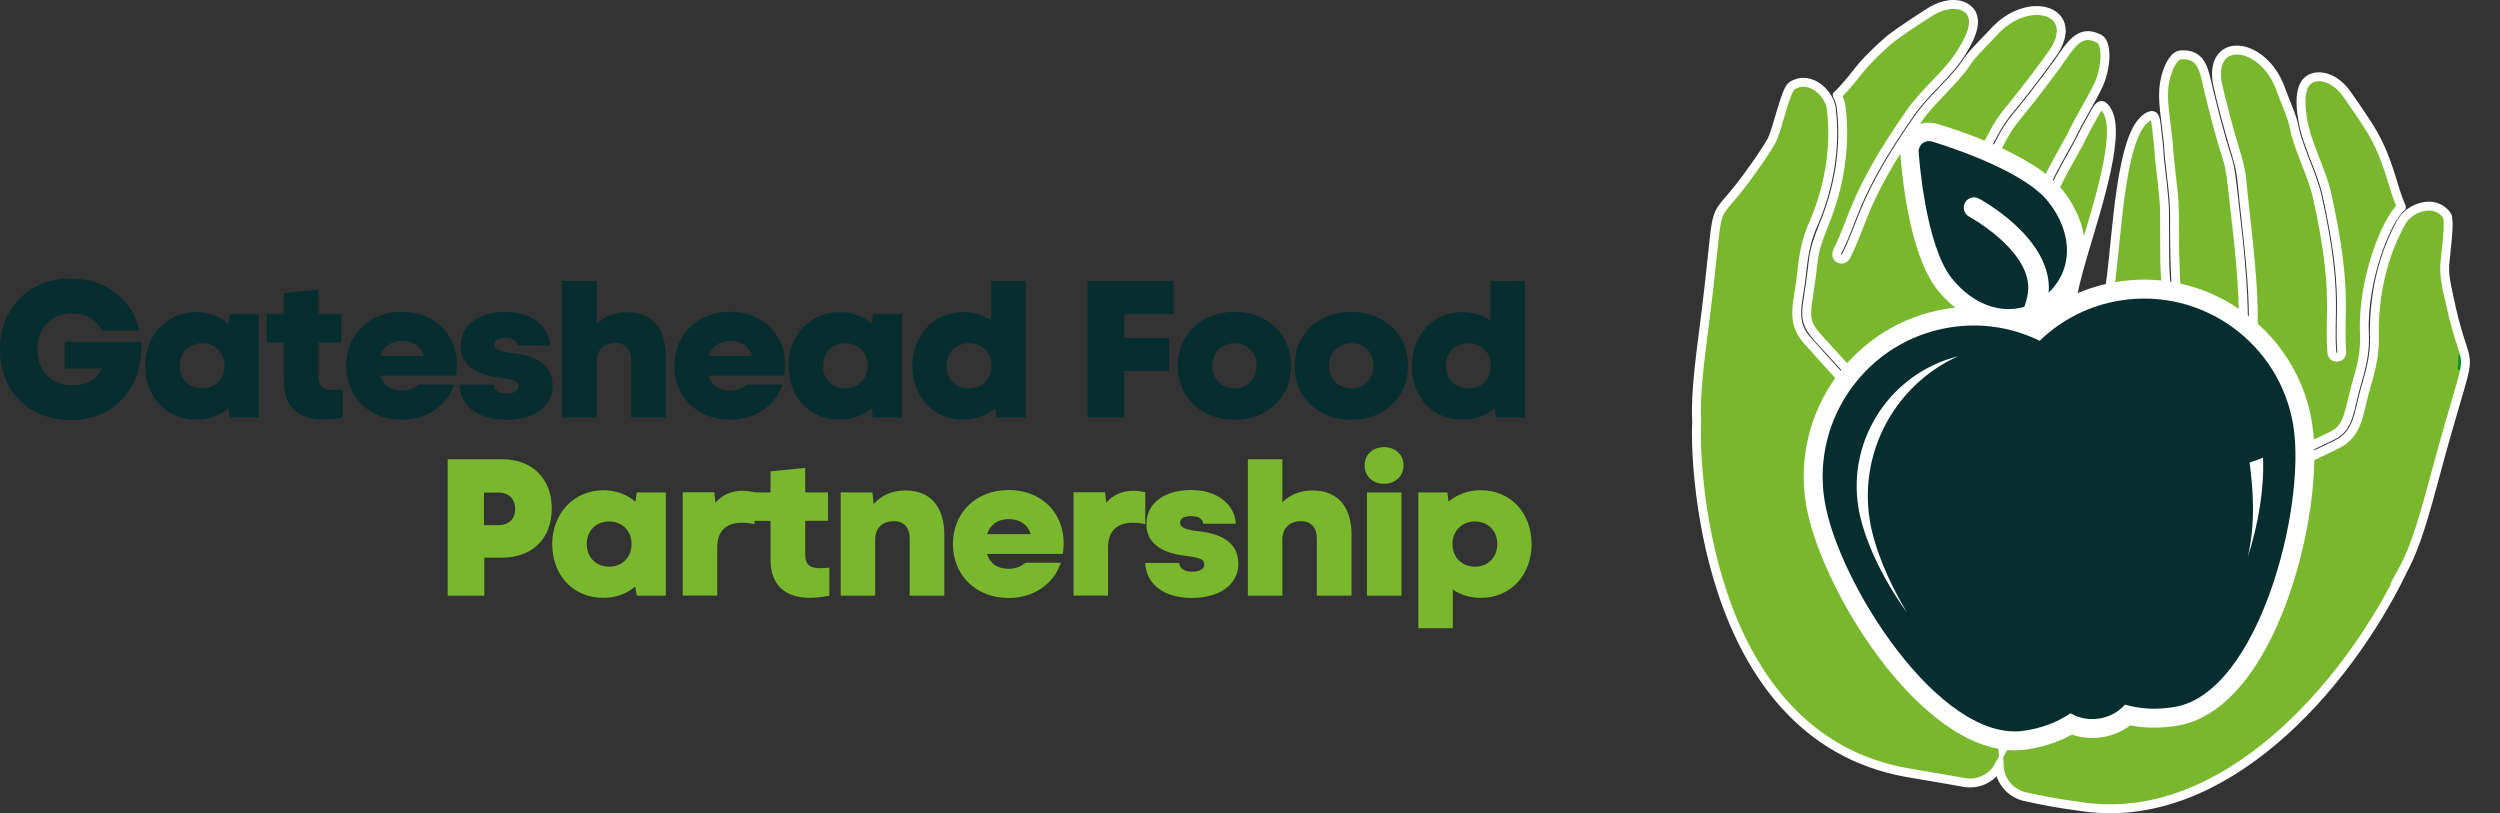
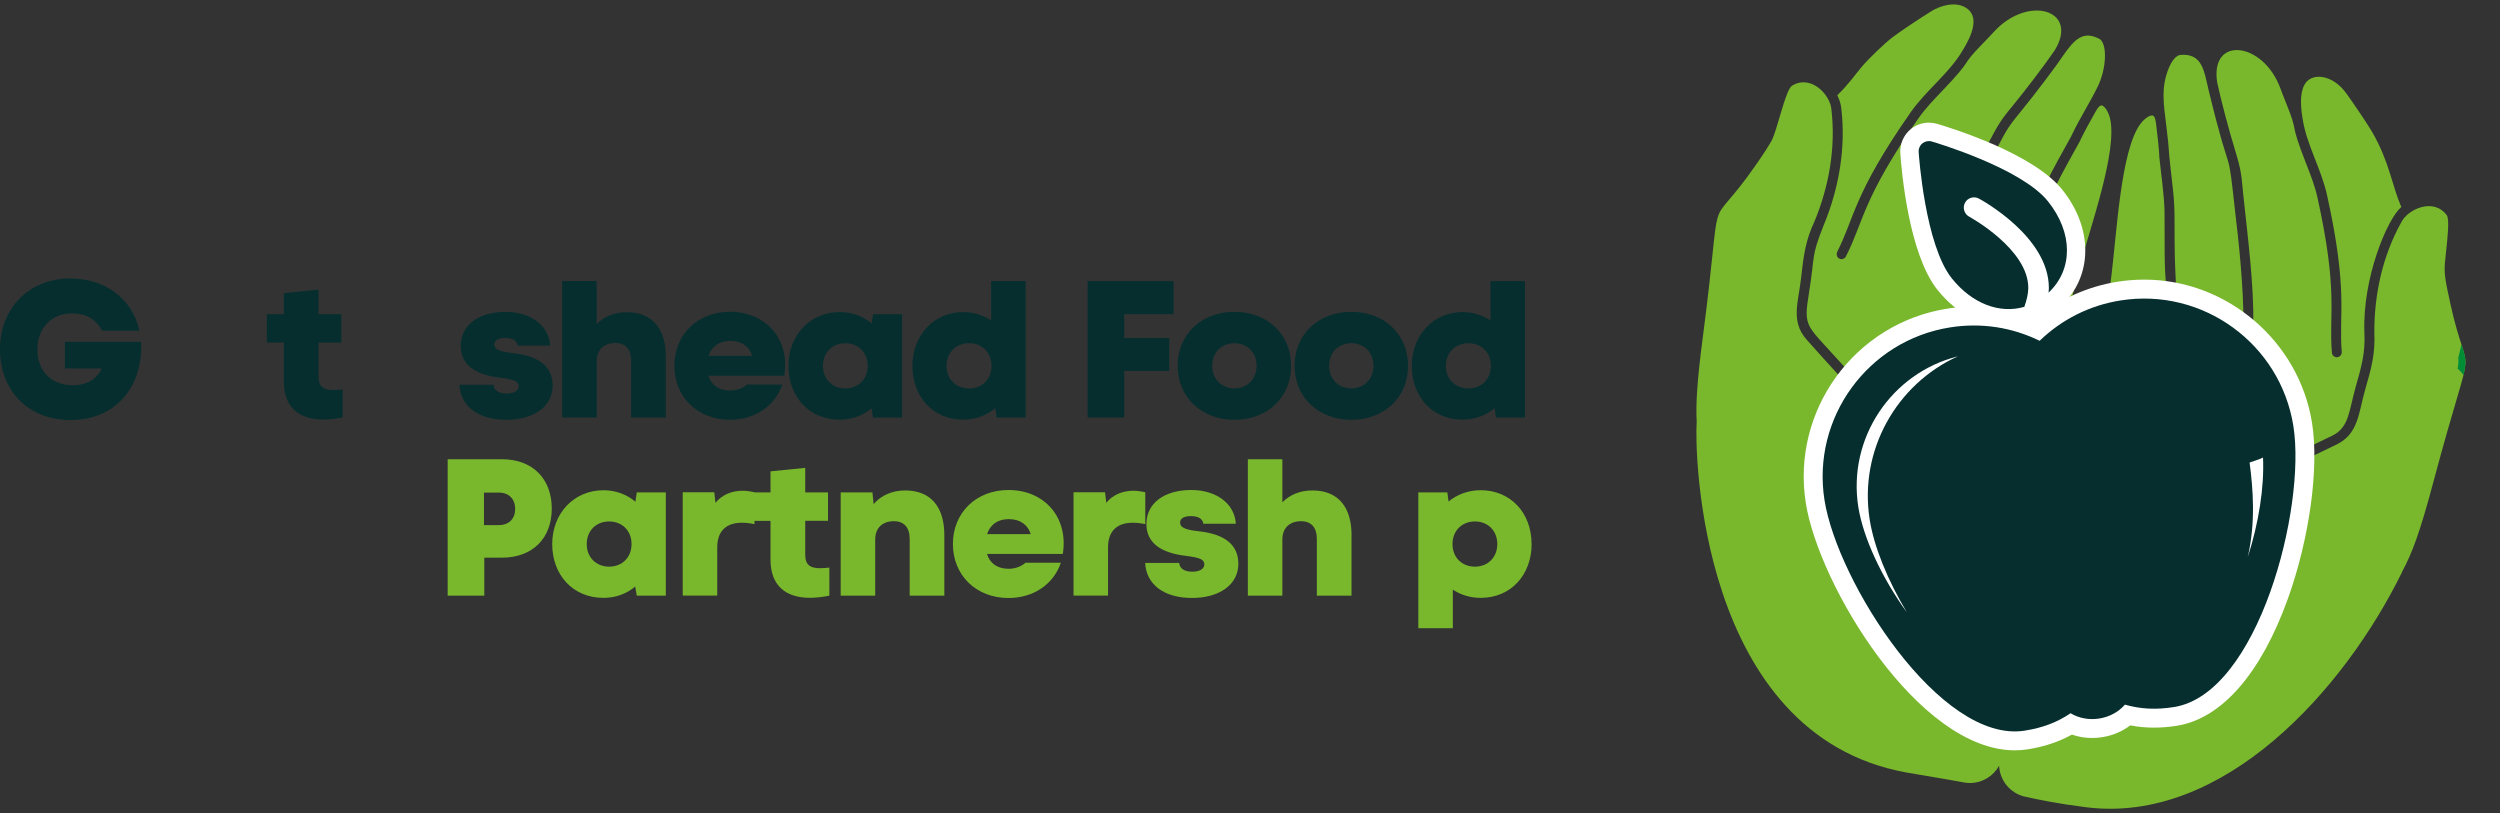
<svg xmlns="http://www.w3.org/2000/svg" id="Layer_1" viewBox="0 0 505.51 164.46">
  <rect x="0" y="0" width="505.51" height="164.46" fill="#333333" stroke="none" />
  <defs>
    <style>
      .cls-1 {
        fill: #008d36;
      }

      .cls-2 {
        fill: #062e2e;
      }

      .cls-3 {
        fill: #fff;
      }

      .cls-4 {
        fill: none;
      }

      .cls-4, .cls-5 {
        stroke: #fff;
        stroke-miterlimit: 10;
        stroke-width: 1.8px;
      }

      .cls-6, .cls-5 {
        fill: #79b72c;
      }

      .cls-7 {
        clip-path: url(#clippath);
      }
    </style>
    <clipPath id="clippath">
      <path class="cls-5" d="M495.44,61.22c-1.38-6.24-1.28-6.25-.8-10.68.25-2.3.67-6.14.13-6.99,0,0,0,0,0,0-2.71-3.73-8.01-1.17-9.25,1.45-3.76,6.76-5.44,14.54-5.42,22.12.21,4.38-.58,7.27-1.87,11.73-1.32,4.61-1.34,8.83-5.66,10.98-12.09,5.99-17.47,7.24-27.25,17.63-2.96,3.15-6.61,9.33-11.66,17.88-.28.48-.89.64-1.37.36-.48-.28-.63-.9-.35-1.37,5.11-8.66,8.81-14.92,11.92-18.23,10.05-10.68,15.66-12.02,27.82-18.05,3.34-1.66,3.31-5.08,4.64-9.79,1.19-4.17,1.98-6.93,1.77-11.05-.4-10.93,4.56-22.86,7.46-25.35,0,0,0,0,0-.01-1.86-4.29-2.41-9.08-5.79-14.99-.99-1.73-3.76-5.8-5.31-7.96-2.74-3.81-6.72-4.21-8.25-2.13-.97,1.33-1.19,3.71-.63,7.06.76,5.34,3.77,10.19,4.97,15.64,4.34,19.56,2.34,24.12,2.97,31.68.05.55-.36,1.04-.91,1.08-.56.05-1.04-.37-1.08-.92-.65-7.8,1.36-12.05-2.93-31.41-.52-2.33-1.42-4.64-2.3-6.87-3.57-9.12-1.33-5.53-4.02-12.17-.37-.91-.75-1.85-1.13-2.9-3.46-9.59-14.33-10.8-12.81-1.27.72,3.44,2.46,9.93,3.5,13.3,1.54,5.01,1.34,5.38,1.81,9.77.84,7.94,2.16,18.11,1.97,25.87-.01.49-.35.95-.84,1.02-.66.09-1.18-.41-1.16-1.02.17-6.91-1.13-18.58-1.54-21.8-1.81-16.42-.58-5.38-5.46-25.54-.96-3.97-1.25-7.52-5.69-7.19-.89.07-1.83,1.19-2.52,3.02-1.4,3.7-.93,6.75-.38,11.18.81,6.56.24,3.32.96,9.44.79,6.66.72,6.95.73,13.35.01,10.01.91,12.31-.04,20.12-.07.58-.6.99-1.18.88-1.73-.33.02-1.93-.49-11.53-.41-3.97-.26-7.24-.32-15-.11-3.39-.69-7.25-1.05-10.78-.04-.46,0-1.38-.6-6.22-.07-.59-.17-2.04-.73-2.19-.51-.14-1.65.52-2.54,1.75-3.9,5.35-4.7,21.52-5.83,30.73-1.29,9.96-3.63,16.13-6.85,31.04l-.21-.04s0,0,0,0l.21.05c-.99,4.58-2.01,9.31-3.39,13.96-1.32,4.47-2.06,7.99-2.99,12.44-.98,4.7-6.11,22.28-6.15,34.99,0,.04,0,.08,0,.13.02.1.03.19.04.29-1.07.62-1.96,1.52-2.56,2.6-.08-1.68-.76-3.2-1.85-4.34.61-1.56,2.22-4.54,4.89-18.33,2.21-11.43,1.56-10.31,2.58-15.75.83-4.46,1.51-8.06,2.01-12.83.62-5.95,2.21-14.36,2.19-14.21,0,0,0,0,0,0,2.69-14.98,2.89-21.63,5.48-31.3,2.47-8.95,7.89-24.21,6.32-30.64-.36-1.47-1.16-2.51-1.68-2.59-.57-.07-1.22,1.24-1.51,1.75-2.45,4.34-2.71,5.13-2.92,5.52-1.68,3.11-3.68,6.46-5.09,9.59-3.02,7.17-4.12,10.23-6,13.72-.58,1.22-2.32,4.88-3.67,9.76-.16.57-.79.91-1.4.64-.42-.19-.64-.78-.52-1.23,1.32-4.76,3.3-9.17,3.81-10.1,1.83-3.4,2.93-6.47,5.94-13.6,1.45-3.24,3.45-6.57,5.15-9.72,1.85-3.91,3.66-6.58,5.42-10.16,1.78-3.63,1.99-8.79.27-9.66-3.15-1.58-4.86-.11-7.35,3.52-.79,1.27-5.55,7.63-8.38,11.07-3.2,3.88-3.12,4.24-5.19,8.03-3.76,6.95-8.85,15.85-11.58,22.97-.48,1.24-2.34.52-1.87-.72,2.35-6.13,6.37-13.48,9.83-19.79,4.31-7.84,3.73-7.48,7.27-11.77,2.22-2.7,6.3-8.03,8.3-10.97,5.02-8.22-5.47-11.27-12.33-3.7-.75.82-1.46,1.55-2.14,2.25-5.04,5.15-1.55,2.63-8.35,9.73-1.66,1.73-3.37,3.52-4.74,5.48-11.35,16.27-11.09,20.94-14.67,27.93-.27.53-.98.74-1.51.33-.37-.28-.44-.9-.23-1.31,3.48-6.82,3.27-11.6,14.78-28.09,3.19-4.57,7.82-7.93,10.54-12.55,1.86-3,3.61-6.95.59-8.73-2.01-1.19-4.94-.46-6.91.77-2.26,1.41-6.37,4.12-7.94,5.34-1.62,1.26-4.68,4.2-6.06,5.83-1.4,1.65-2.73,3.62-5,5.82,0,0,0,0,0,.01.46.91.75,1.85.82,2.75.88,7.61-.35,15.73-3.56,23.48-2.65,6.64-1.71,5.91-3.01,13.86-1.1,6.76-.51,6.28,5.76,13.24,4.76,5.27,9.42,9.74,14.07,21.95,1.62,4.25,2.65,11.44,4.08,21.4.04.31-.05.61-.27.84-.57.6-1.6.17-1.72-.65-1.4-9.78-2.42-16.85-3.96-20.88-5.08-13.32-9.57-16.5-18.48-26.67-3.18-3.63-1.6-7.54-1.06-12.31.52-4.7.9-7.64,2.74-11.56,2.93-7.09,4.29-14.88,3.41-22.5-.14-2.92-4.07-7.3-8-4.88,0,0,0,0,0,0-1.36.96-2.97,9.13-4.17,11.23-1.19,2.09-3.28,5-3.19,4.88-10.55,15.17-6.26,1.2-10.68,34.94-1.11,8.5-1.41,13.2-1.21,16.9h0c-.45,5.73.39,63.26,42.37,70.9l8.68,1.48c1.19.22,2.16.4,2.87.52.02,0,.03,0,.05,0,.12.02.24.04.34.06,0,0,0,0,.01,0,0,0,0,0,0,0,.32.04.64.07.97.07,2.53-.02,4.72-1.42,5.86-3.49.15,3.24,2.58,5.88,5.72,6.35,2.07.47,5.92,1.29,11.76,2.03,27.84,3.59,52.33-23.7,64.05-47.64l-.05.03c2-3.63,3.64-8.05,6.29-17.99,8.76-32.87,7.41-18.33,3.42-36.42Z" />
    </clipPath>
  </defs>
  <g>
    <path class="cls-2" d="M28.53,69.13c.43,9.42-5.48,15.8-14.19,15.8S0,78.98,0,70.62s5.91-14.31,14.19-14.31c7.13,0,12.61,4.14,13.99,10.56h-7.53c-1.22-2.33-3.31-3.51-6.07-3.51-4.14,0-7.02,2.96-7.02,7.29s2.76,7.25,7.13,7.25c2.72,0,4.81-1.1,5.87-3.39h-7.45v-5.4h15.41Z" />
-     <path class="cls-2" d="M46.47,63.53h5.87v20.89h-5.87l-.32-1.85c-1.73,1.46-3.94,2.29-6.42,2.29-6.23,0-10.36-4.69-10.36-10.88s4.37-10.88,10.36-10.88c2.52,0,4.77.87,6.46,2.33l.28-1.89ZM45.4,73.97c0-2.68-1.89-4.57-4.53-4.57s-4.53,1.89-4.53,4.57,1.89,4.57,4.53,4.57,4.53-1.89,4.53-4.57Z" />
    <path class="cls-2" d="M69.29,78.74v5.67c-1.42.28-2.72.43-3.94.43-4.81,0-7.96-2.4-7.96-7.72v-7.84h-3.43v-5.75h3.43v-4.26l7.02-.71v4.97h4.61v5.75h-4.61v6.86c0,2.09,1.06,2.72,2.96,2.72.59,0,1.26-.04,1.93-.12Z" />
-     <path class="cls-2" d="M76.89,75.98c.59,1.93,2.13,2.99,4.37,2.99,1.38,0,2.64-.51,3.39-1.22h7.17c-1.5,4.41-5.6,7.13-10.6,7.13-6.5,0-11.23-4.57-11.23-10.92s4.73-10.92,11.23-10.92c7.33,0,12.18,5.6,10.99,12.93h-15.33ZM85.72,71.96c-.55-1.85-2.09-3.03-4.41-3.03s-3.78,1.14-4.41,3.03h8.83Z" />
    <path class="cls-2" d="M92.93,77.8h6.86c.08,1.14,1.06,1.77,2.68,1.77,1.46,0,2.4-.59,2.4-1.46,0-.98-.83-1.38-3.71-1.73-5.36-.63-8-2.8-8-6.46,0-4.14,3.55-6.86,9.06-6.86,5.12,0,8.79,2.8,9.02,6.82h-6.58c-.12-1.02-1.02-1.54-2.52-1.54-1.38,0-2.17.47-2.17,1.3,0,.99.99,1.46,3.82,1.77,5.32.59,7.96,2.8,7.96,6.58,0,4.14-3.74,6.9-9.38,6.9s-9.26-2.72-9.46-7.09Z" />
    <path class="cls-2" d="M134.63,72.16v12.26h-7.01v-11.47c0-2.33-1.14-3.59-3.19-3.59-2.29,0-3.78,1.34-3.78,3.7v11.35h-6.98v-27.59h6.98v8.71c1.54-1.58,3.67-2.4,6.07-2.4,5.4,0,7.92,3.59,7.92,9.02Z" />
    <path class="cls-2" d="M143.26,75.98c.59,1.93,2.13,2.99,4.37,2.99,1.38,0,2.64-.51,3.39-1.22h7.17c-1.5,4.41-5.6,7.13-10.6,7.13-6.5,0-11.23-4.57-11.23-10.92s4.73-10.92,11.23-10.92c7.33,0,12.18,5.6,10.99,12.93h-15.33ZM152.09,71.96c-.55-1.85-2.09-3.03-4.41-3.03s-3.78,1.14-4.41,3.03h8.83Z" />
    <path class="cls-2" d="M176.53,63.53h5.87v20.89h-5.87l-.32-1.85c-1.73,1.46-3.94,2.29-6.42,2.29-6.23,0-10.36-4.69-10.36-10.88s4.37-10.88,10.36-10.88c2.52,0,4.77.87,6.46,2.33l.28-1.89ZM175.46,73.97c0-2.68-1.89-4.57-4.53-4.57s-4.53,1.89-4.53,4.57,1.89,4.57,4.53,4.57,4.53-1.89,4.53-4.57Z" />
    <path class="cls-2" d="M200.41,56.83h6.98v27.59h-5.87l-.28-1.89c-1.77,1.5-4.02,2.33-6.5,2.33-6.19,0-10.25-4.77-10.25-10.88s4.3-10.88,10.25-10.88c2.13,0,4.06.63,5.67,1.69v-7.96ZM200.49,73.97c0-2.68-1.89-4.57-4.53-4.57s-4.57,1.89-4.57,4.57,1.89,4.57,4.57,4.57,4.53-1.89,4.53-4.57Z" />
    <path class="cls-2" d="M237.3,63.53h-9.97v4.81h9.1v6.66h-9.1v9.42h-7.41v-27.59h17.38v6.7Z" />
    <path class="cls-2" d="M238.13,73.97c0-6.38,4.81-10.92,11.47-10.92s11.47,4.53,11.47,10.92-4.81,10.92-11.47,10.92-11.47-4.57-11.47-10.92ZM254.09,73.97c0-2.68-1.89-4.57-4.49-4.57s-4.49,1.89-4.49,4.57,1.93,4.57,4.49,4.57,4.49-1.89,4.49-4.57Z" />
    <path class="cls-2" d="M261.77,73.97c0-6.38,4.81-10.92,11.47-10.92s11.47,4.53,11.47,10.92-4.81,10.92-11.47,10.92-11.47-4.57-11.47-10.92ZM277.73,73.97c0-2.68-1.89-4.57-4.49-4.57s-4.49,1.89-4.49,4.57,1.93,4.57,4.49,4.57,4.49-1.89,4.49-4.57Z" />
    <path class="cls-2" d="M301.38,56.83h6.98v27.59h-5.87l-.28-1.89c-1.77,1.5-4.02,2.33-6.5,2.33-6.19,0-10.24-4.77-10.24-10.88s4.29-10.88,10.24-10.88c2.13,0,4.06.63,5.67,1.69v-7.96ZM301.46,73.97c0-2.68-1.89-4.57-4.53-4.57s-4.57,1.89-4.57,4.57,1.89,4.57,4.57,4.57,4.53-1.89,4.53-4.57Z" />
    <path class="cls-6" d="M101.52,92.86c6.11,0,10.05,3.9,10.05,9.97s-3.94,9.93-10.05,9.93h-3.59v7.69h-7.41v-27.59h11ZM100.82,106.18c2.13,0,3.35-1.3,3.35-3.27s-1.22-3.31-3.35-3.31h-2.96v6.58h2.96Z" />
    <path class="cls-6" d="M128.76,99.56h5.87v20.89h-5.87l-.32-1.85c-1.73,1.46-3.94,2.29-6.42,2.29-6.23,0-10.36-4.69-10.36-10.88s4.37-10.88,10.36-10.88c2.52,0,4.77.87,6.46,2.33l.28-1.89ZM127.7,110.01c0-2.68-1.89-4.57-4.53-4.57s-4.53,1.89-4.53,4.57,1.89,4.57,4.53,4.57,4.53-1.89,4.53-4.57Z" />
    <path class="cls-6" d="M152.56,99.56v6.42c-.95-.2-1.77-.28-2.56-.28-3.15,0-4.97,1.69-4.97,4.96v9.77h-6.98v-20.89h6.38l.24,2.13c1.3-1.61,3.27-2.44,5.48-2.44.79,0,1.58.12,2.4.31Z" />
    <path class="cls-6" d="M167.7,114.78v5.67c-1.42.28-2.72.43-3.94.43-4.81,0-7.96-2.4-7.96-7.72v-7.84h-3.43v-5.75h3.43v-4.26l7.02-.71v4.96h4.61v5.75h-4.61v6.86c0,2.09,1.06,2.72,2.96,2.72.59,0,1.26-.04,1.93-.12Z" />
    <path class="cls-6" d="M190.95,108.19v12.26h-7.01v-11.47c0-2.33-1.14-3.59-3.19-3.59-2.29,0-3.78,1.34-3.78,3.71v11.35h-6.98v-20.89h6.42l.24,2.37c1.54-1.81,3.82-2.76,6.38-2.76,5.4,0,7.92,3.59,7.92,9.02Z" />
    <path class="cls-6" d="M199.58,112.02c.59,1.93,2.13,2.99,4.37,2.99,1.38,0,2.64-.51,3.39-1.22h7.17c-1.5,4.41-5.6,7.13-10.6,7.13-6.5,0-11.23-4.57-11.23-10.92s4.73-10.92,11.23-10.92c7.33,0,12.18,5.6,10.99,12.93h-15.33ZM208.41,108c-.55-1.85-2.09-3.03-4.41-3.03s-3.78,1.14-4.41,3.03h8.83Z" />
    <path class="cls-6" d="M231.58,99.56v6.42c-.95-.2-1.77-.28-2.56-.28-3.15,0-4.97,1.69-4.97,4.96v9.77h-6.98v-20.89h6.38l.24,2.13c1.3-1.61,3.27-2.44,5.48-2.44.79,0,1.58.12,2.4.31Z" />
    <path class="cls-6" d="M231.58,113.83h6.86c.08,1.14,1.06,1.77,2.68,1.77,1.46,0,2.4-.59,2.4-1.46,0-.99-.83-1.38-3.71-1.74-5.36-.63-8-2.8-8-6.46,0-4.14,3.55-6.86,9.06-6.86,5.12,0,8.79,2.8,9.02,6.82h-6.58c-.12-1.02-1.02-1.54-2.52-1.54-1.38,0-2.17.47-2.17,1.3,0,.99.99,1.46,3.82,1.77,5.32.59,7.96,2.8,7.96,6.58,0,4.14-3.74,6.9-9.38,6.9s-9.26-2.72-9.46-7.09Z" />
    <path class="cls-6" d="M273.28,108.19v12.26h-7.01v-11.47c0-2.33-1.14-3.59-3.19-3.59-2.29,0-3.78,1.34-3.78,3.71v11.35h-6.98v-27.59h6.98v8.71c1.54-1.58,3.66-2.4,6.07-2.4,5.4,0,7.92,3.59,7.92,9.02Z" />
-     <path class="cls-6" d="M275.92,94.12c0-2.17,1.61-3.7,3.94-3.7s3.94,1.54,3.94,3.7-1.66,3.71-3.94,3.71-3.94-1.54-3.94-3.71ZM276.4,120.45v-20.89h6.98v20.89h-6.98Z" />
    <path class="cls-6" d="M309.7,110.01c0,6.07-4.06,10.88-10.29,10.88-2.09,0-4.02-.59-5.64-1.66v7.8h-6.98v-27.47h5.87l.24,1.85c1.73-1.42,3.98-2.29,6.5-2.29,5.99,0,10.29,4.53,10.29,10.88ZM302.76,110.01c0-2.68-1.89-4.57-4.53-4.57s-4.53,1.89-4.53,4.57,1.89,4.57,4.53,4.57,4.53-1.89,4.53-4.57Z" />
  </g>
  <g>
    <g>
      <path class="cls-6" d="M495.44,61.22c-1.38-6.24-1.28-6.25-.8-10.68.25-2.3.67-6.14.13-6.99,0,0,0,0,0,0-2.71-3.73-8.01-1.17-9.25,1.45-3.76,6.76-5.44,14.54-5.42,22.12.21,4.38-.58,7.27-1.87,11.73-1.32,4.61-1.34,8.83-5.66,10.98-12.09,5.99-17.47,7.24-27.25,17.63-2.96,3.15-6.61,9.33-11.66,17.88-.28.48-.89.64-1.37.36-.48-.28-.63-.9-.35-1.37,5.11-8.66,8.81-14.92,11.92-18.23,10.05-10.68,15.66-12.02,27.82-18.05,3.34-1.66,3.31-5.08,4.64-9.79,1.19-4.17,1.98-6.93,1.77-11.05-.4-10.93,4.56-22.86,7.46-25.35,0,0,0,0,0-.01-1.86-4.29-2.41-9.08-5.79-14.99-.99-1.73-3.76-5.8-5.31-7.96-2.74-3.81-6.72-4.21-8.25-2.13-.97,1.33-1.19,3.71-.63,7.06.76,5.34,3.77,10.19,4.97,15.64,4.34,19.56,2.34,24.12,2.97,31.68.05.55-.36,1.04-.91,1.08-.56.05-1.04-.37-1.08-.92-.65-7.8,1.36-12.05-2.93-31.41-.52-2.33-1.42-4.64-2.3-6.87-3.57-9.12-1.33-5.53-4.02-12.17-.37-.91-.75-1.85-1.13-2.9-3.46-9.59-14.33-10.8-12.81-1.27.72,3.44,2.46,9.93,3.5,13.3,1.54,5.01,1.34,5.38,1.81,9.77.84,7.94,2.16,18.11,1.97,25.87-.01.49-.35.95-.84,1.02-.66.09-1.18-.41-1.16-1.02.17-6.91-1.13-18.58-1.54-21.8-1.81-16.42-.58-5.38-5.46-25.54-.96-3.97-1.25-7.52-5.69-7.19-.89.07-1.83,1.19-2.52,3.02-1.4,3.7-.93,6.75-.38,11.18.81,6.56.24,3.32.96,9.44.79,6.66.72,6.95.73,13.35.01,10.01.91,12.31-.04,20.12-.07.58-.6.99-1.18.88-1.73-.33.02-1.93-.49-11.53-.41-3.97-.26-7.24-.32-15-.11-3.39-.69-7.25-1.05-10.78-.04-.46,0-1.38-.6-6.22-.07-.59-.17-2.04-.73-2.19-.51-.14-1.65.52-2.54,1.75-3.9,5.35-4.7,21.52-5.83,30.73-1.29,9.96-3.63,16.13-6.85,31.04l-.21-.04s0,0,0,0l.21.05c-.99,4.58-2.01,9.31-3.39,13.96-1.32,4.47-2.06,7.99-2.99,12.44-.98,4.7-6.11,22.28-6.15,34.99,0,.04,0,.08,0,.13.02.1.03.19.04.29-1.07.62-1.96,1.52-2.56,2.6-.08-1.68-.76-3.2-1.85-4.34.61-1.56,2.22-4.54,4.89-18.33,2.21-11.43,1.56-10.31,2.58-15.75.83-4.46,1.51-8.06,2.01-12.83.62-5.95,2.21-14.36,2.19-14.21,0,0,0,0,0,0,2.69-14.98,2.89-21.63,5.48-31.3,2.47-8.95,7.89-24.21,6.32-30.64-.36-1.47-1.16-2.51-1.68-2.59-.57-.07-1.22,1.24-1.51,1.75-2.45,4.34-2.71,5.13-2.92,5.52-1.68,3.11-3.68,6.46-5.09,9.59-3.02,7.17-4.12,10.23-6,13.72-.58,1.22-2.32,4.88-3.67,9.76-.16.57-.79.91-1.4.64-.42-.19-.64-.78-.52-1.23,1.32-4.76,3.3-9.17,3.81-10.1,1.83-3.4,2.93-6.47,5.94-13.6,1.45-3.24,3.45-6.57,5.15-9.72,1.85-3.91,3.66-6.58,5.42-10.16,1.78-3.63,1.99-8.79.27-9.66-3.15-1.58-4.86-.11-7.35,3.52-.79,1.27-5.55,7.63-8.38,11.07-3.2,3.88-3.12,4.24-5.19,8.03-3.76,6.95-8.85,15.85-11.58,22.97-.48,1.24-2.34.52-1.87-.72,2.35-6.13,6.37-13.48,9.83-19.79,4.31-7.84,3.73-7.48,7.27-11.77,2.22-2.7,6.3-8.03,8.3-10.97,5.02-8.22-5.47-11.27-12.33-3.7-.75.82-1.46,1.55-2.14,2.25-5.04,5.15-1.55,2.63-8.35,9.73-1.66,1.73-3.37,3.52-4.74,5.48-11.35,16.27-11.09,20.94-14.67,27.93-.27.53-.98.74-1.51.33-.37-.28-.44-.9-.23-1.31,3.48-6.82,3.27-11.6,14.78-28.09,3.19-4.57,7.82-7.93,10.54-12.55,1.86-3,3.61-6.95.59-8.73-2.01-1.19-4.94-.46-6.91.77-2.26,1.41-6.37,4.12-7.94,5.34-1.62,1.26-4.68,4.2-6.06,5.83-1.4,1.65-2.73,3.62-5,5.82,0,0,0,0,0,.01.46.91.75,1.85.82,2.75.88,7.61-.35,15.73-3.56,23.48-2.65,6.64-1.71,5.91-3.01,13.86-1.1,6.76-.51,6.28,5.76,13.24,4.76,5.27,9.42,9.74,14.07,21.95,1.62,4.25,2.65,11.44,4.08,21.4.04.31-.05.61-.27.84-.57.6-1.6.17-1.72-.65-1.4-9.78-2.42-16.85-3.96-20.88-5.08-13.32-9.57-16.5-18.48-26.67-3.18-3.63-1.6-7.54-1.06-12.31.52-4.7.9-7.64,2.74-11.56,2.93-7.09,4.29-14.88,3.41-22.5-.14-2.92-4.07-7.3-8-4.88,0,0,0,0,0,0-1.36.96-2.97,9.13-4.17,11.23-1.19,2.09-3.28,5-3.19,4.88-10.55,15.17-6.26,1.2-10.68,34.94-1.11,8.5-1.41,13.2-1.21,16.9h0c-.45,5.73.39,63.26,42.37,70.9l8.68,1.48c1.19.22,2.16.4,2.87.52.02,0,.03,0,.05,0,.12.02.24.04.34.06,0,0,0,0,.01,0,0,0,0,0,0,0,.32.04.64.07.97.07,2.53-.02,4.72-1.42,5.86-3.49.15,3.24,2.58,5.88,5.72,6.35,2.07.47,5.92,1.29,11.76,2.03,27.84,3.59,52.33-23.7,64.05-47.64l-.05.03c2-3.63,3.64-8.05,6.29-17.99,8.76-32.87,7.41-18.33,3.42-36.42Z" />
      <g class="cls-7">
        <path class="cls-1" d="M498.17,67.14c-.27,1.74-.62,3.46-1.1,5.17.07.73.03,1.48-.14,2.22.97.83,1.69,1.89,1.86,3.05,1.24,8.55.14,16.87-2.34,24.87.93.72,1.66,1.73,2.13,2.85,2.38-8.22,5.54-20.08,6.94-26.43-1.98-4.17-4.78-7.88-7.34-11.73Z" />
        <path class="cls-1" d="M476.71,140.51c-.3.44-.61.88-.92,1.32.3.43.55.89.73,1.35.45-.66,1-1.46,1.6-2.35-.48-.05-.95-.16-1.42-.32Z" />
        <path class="cls-1" d="M500.38,51.4c-.25,1.08-.45,2.16-.63,3.23.06.25.13.5.22.76.78,2.33,2.01,4.5,3.36,6.58-.89-3.4-1.7-6.63-1.91-8.54-.1-.92-.42-2.32-.87-3.97.03.61-.02,1.26-.18,1.93Z" />
      </g>
-       <path class="cls-4" d="M495.44,61.22c-1.38-6.24-1.28-6.25-.8-10.68.25-2.3.67-6.14.13-6.99,0,0,0,0,0,0-2.71-3.73-8.01-1.17-9.25,1.45-3.76,6.76-5.44,14.54-5.42,22.12.21,4.38-.58,7.27-1.87,11.73-1.32,4.61-1.34,8.83-5.66,10.98-12.09,5.99-17.47,7.24-27.25,17.63-2.96,3.15-6.61,9.33-11.66,17.88-.28.48-.89.64-1.37.36-.48-.28-.63-.9-.35-1.37,5.11-8.66,8.81-14.92,11.92-18.23,10.05-10.68,15.66-12.02,27.82-18.05,3.34-1.66,3.31-5.08,4.64-9.79,1.19-4.17,1.98-6.93,1.77-11.05-.4-10.93,4.56-22.86,7.46-25.35,0,0,0,0,0-.01-1.86-4.29-2.41-9.08-5.79-14.99-.99-1.73-3.76-5.8-5.31-7.96-2.74-3.81-6.72-4.21-8.25-2.13-.97,1.33-1.19,3.71-.63,7.06.76,5.34,3.77,10.19,4.97,15.64,4.34,19.56,2.34,24.12,2.97,31.68.05.55-.36,1.04-.91,1.08-.56.05-1.04-.37-1.08-.92-.65-7.8,1.36-12.05-2.93-31.41-.52-2.33-1.42-4.64-2.3-6.87-3.57-9.12-1.33-5.53-4.02-12.17-.37-.91-.75-1.85-1.13-2.9-3.46-9.59-14.33-10.8-12.81-1.27.72,3.44,2.46,9.93,3.5,13.3,1.54,5.01,1.34,5.38,1.81,9.77.84,7.94,2.16,18.11,1.97,25.87-.01.49-.35.95-.84,1.02-.66.09-1.18-.41-1.16-1.02.17-6.91-1.13-18.58-1.54-21.8-1.81-16.42-.58-5.38-5.46-25.54-.96-3.97-1.25-7.52-5.69-7.19-.89.07-1.83,1.19-2.52,3.02-1.4,3.7-.93,6.75-.38,11.18.81,6.56.24,3.32.96,9.44.79,6.66.72,6.95.73,13.35.01,10.01.91,12.31-.04,20.12-.07.58-.6.99-1.18.88-1.73-.33.02-1.93-.49-11.53-.41-3.97-.26-7.24-.32-15-.11-3.39-.69-7.25-1.05-10.78-.04-.46,0-1.38-.6-6.22-.07-.59-.17-2.04-.73-2.19-.51-.14-1.65.52-2.54,1.75-3.9,5.35-4.7,21.52-5.83,30.73-1.29,9.96-3.63,16.13-6.85,31.04l-.21-.04s0,0,0,0l.21.05c-.99,4.58-2.01,9.31-3.39,13.96-1.32,4.47-2.06,7.99-2.99,12.44-.98,4.7-6.11,22.28-6.15,34.99,0,.04,0,.08,0,.13.02.1.03.19.04.29-1.07.62-1.96,1.52-2.56,2.6-.08-1.68-.76-3.2-1.85-4.34.61-1.56,2.22-4.54,4.89-18.33,2.21-11.43,1.56-10.31,2.58-15.75.83-4.46,1.51-8.06,2.01-12.83.62-5.95,2.21-14.36,2.19-14.21,0,0,0,0,0,0,2.69-14.98,2.89-21.63,5.48-31.3,2.47-8.95,7.89-24.21,6.32-30.64-.36-1.47-1.16-2.51-1.68-2.59-.57-.07-1.22,1.24-1.51,1.75-2.45,4.34-2.71,5.13-2.92,5.52-1.68,3.11-3.68,6.46-5.09,9.59-3.02,7.17-4.12,10.23-6,13.72-.58,1.22-2.32,4.88-3.67,9.76-.16.57-.79.91-1.4.64-.42-.19-.64-.78-.52-1.23,1.32-4.76,3.3-9.17,3.81-10.1,1.83-3.4,2.93-6.47,5.94-13.6,1.45-3.24,3.45-6.57,5.15-9.72,1.85-3.91,3.66-6.58,5.42-10.16,1.78-3.63,1.99-8.79.27-9.66-3.15-1.58-4.86-.11-7.35,3.52-.79,1.27-5.55,7.63-8.38,11.07-3.2,3.88-3.12,4.24-5.19,8.03-3.76,6.95-8.85,15.85-11.58,22.97-.48,1.24-2.34.52-1.87-.72,2.35-6.13,6.37-13.48,9.83-19.79,4.31-7.84,3.73-7.48,7.27-11.77,2.22-2.7,6.3-8.03,8.3-10.97,5.02-8.22-5.47-11.27-12.33-3.7-.75.82-1.46,1.55-2.14,2.25-5.04,5.15-1.55,2.63-8.35,9.73-1.66,1.73-3.37,3.52-4.74,5.48-11.35,16.27-11.09,20.94-14.67,27.93-.27.53-.98.74-1.51.33-.37-.28-.44-.9-.23-1.31,3.48-6.82,3.27-11.6,14.78-28.09,3.19-4.57,7.82-7.93,10.54-12.55,1.86-3,3.61-6.95.59-8.73-2.01-1.19-4.94-.46-6.91.77-2.26,1.41-6.37,4.12-7.94,5.34-1.62,1.26-4.68,4.2-6.06,5.83-1.4,1.65-2.73,3.62-5,5.82,0,0,0,0,0,.01.46.91.75,1.85.82,2.75.88,7.61-.35,15.73-3.56,23.48-2.65,6.64-1.71,5.91-3.01,13.86-1.1,6.76-.51,6.28,5.76,13.24,4.76,5.27,9.42,9.74,14.07,21.95,1.62,4.25,2.65,11.44,4.08,21.4.04.31-.05.61-.27.84-.57.6-1.6.17-1.72-.65-1.4-9.78-2.42-16.85-3.96-20.88-5.08-13.32-9.57-16.5-18.48-26.67-3.18-3.63-1.6-7.54-1.06-12.31.52-4.7.9-7.64,2.74-11.56,2.93-7.09,4.29-14.88,3.41-22.5-.14-2.92-4.07-7.3-8-4.88,0,0,0,0,0,0-1.36.96-2.97,9.13-4.17,11.23-1.19,2.09-3.28,5-3.19,4.88-10.55,15.17-6.26,1.2-10.68,34.94-1.11,8.5-1.41,13.2-1.21,16.9h0c-.45,5.73.39,63.26,42.37,70.9l8.68,1.48c1.19.22,2.16.4,2.87.52.02,0,.03,0,.05,0,.12.02.24.04.34.06,0,0,0,0,.01,0,0,0,0,0,0,0,.32.04.64.07.97.07,2.53-.02,4.72-1.42,5.86-3.49.15,3.24,2.58,5.88,5.72,6.35,2.07.47,5.92,1.29,11.76,2.03,27.84,3.59,52.33-23.7,64.05-47.64l-.05.03c2-3.63,3.64-8.05,6.29-17.99,8.76-32.87,7.41-18.33,3.42-36.42Z" />
    </g>
    <polygon class="cls-6" points="390.87 39.67 401.27 48.5 409.22 54.04 408.81 60.75 404.98 64.7 384.93 52.27 390.87 39.67" />
    <path class="cls-3" d="M407.4,151.72c-19.51,0-39.62-33.32-42.26-50-2.96-18.72,9.87-36.35,28.59-39.31,1.79-.28,3.61-.43,5.4-.43,4.34,0,8.56.81,12.58,2.42,4.72-3.92,10.37-6.47,16.49-7.44,1.78-.28,3.59-.42,5.38-.42,16.73,0,31.32,12.47,33.93,29.01,1.44,9.1-.53,23.37-4.89,35.51-5.44,15.14-13.41,24.26-22.45,25.69-1.63.26-3.15.38-4.65.38h0c-1.62,0-3.2-.15-4.77-.46-2.16,1.64-4.86,2.55-7.71,2.55-1.42,0-2.8-.23-4.1-.68-2.67,1.48-5.56,2.44-8.94,2.98-.85.13-1.73.2-2.61.2Z" />
    <path class="cls-2" d="M463.73,86.15c-2.63-16.63-18.3-28.03-34.93-25.4-6.23.98-11.86,3.8-16.38,8.16-5.64-2.76-11.87-3.7-18.1-2.71-16.63,2.63-28.03,18.3-25.4,34.93,2.62,16.59,23.46,49.3,40.49,46.61,3.61-.57,6.53-1.67,9.27-3.52,3.48,2.1,8.33,1.33,10.99-1.74,3.18.91,6.3,1.06,9.91.49,17.03-2.69,26.77-40.23,24.15-56.82Z" />
    <path class="cls-3" d="M454.88,93.52c.7,5.38,1.25,12.07-.38,19.15,2.26-6.98,3.37-14.32,3.09-20.15-.52.3-2.15.8-2.7,1Z" />
    <path class="cls-3" d="M378.06,105.09c-2.22-14.06,5.45-27.44,17.83-33.04-13.43,3.37-22.33,16.54-20.13,30.47.98,6.19,4.71,14.24,9.83,21.32-3.91-6.52-6.66-13.28-7.53-18.75Z" />
    <path class="cls-3" d="M410,65.72c-1.25.33-2.55.5-3.85.5h0c-5.27,0-10.51-2.77-14.38-7.6-5.85-7.29-7.29-24.29-7.52-27.63-.12-1.9.68-3.73,2.16-4.92,1.02-.82,2.31-1.27,3.63-1.27.55,0,1.1.08,1.62.23,3.22.95,19.5,6.04,25.35,13.34,6.28,7.83,6.18,17.5-.24,23.53l-3.26,2.44-3.51,1.38Z" />
    <path class="cls-2" d="M409.33,62.04c.46-1.31.79-2.6.8-3.8.02-7.88-11.82-14.36-11.94-14.42-1.01-.54-1.4-1.81-.86-2.82.54-1.01,1.8-1.39,2.81-.85.58.32,14.18,7.73,14.15,18.11,0,.3-.05.61-.07.92,4.97-4.66,5.01-12.09-.12-18.48-5.39-6.72-22.75-11.88-23.49-12.09-.65-.19-1.35-.05-1.88.37s-.82,1.08-.77,1.76c.05.76,1.32,18.83,6.71,25.55,4.15,5.18,9.71,7.2,14.67,5.75Z" />
  </g>
</svg>